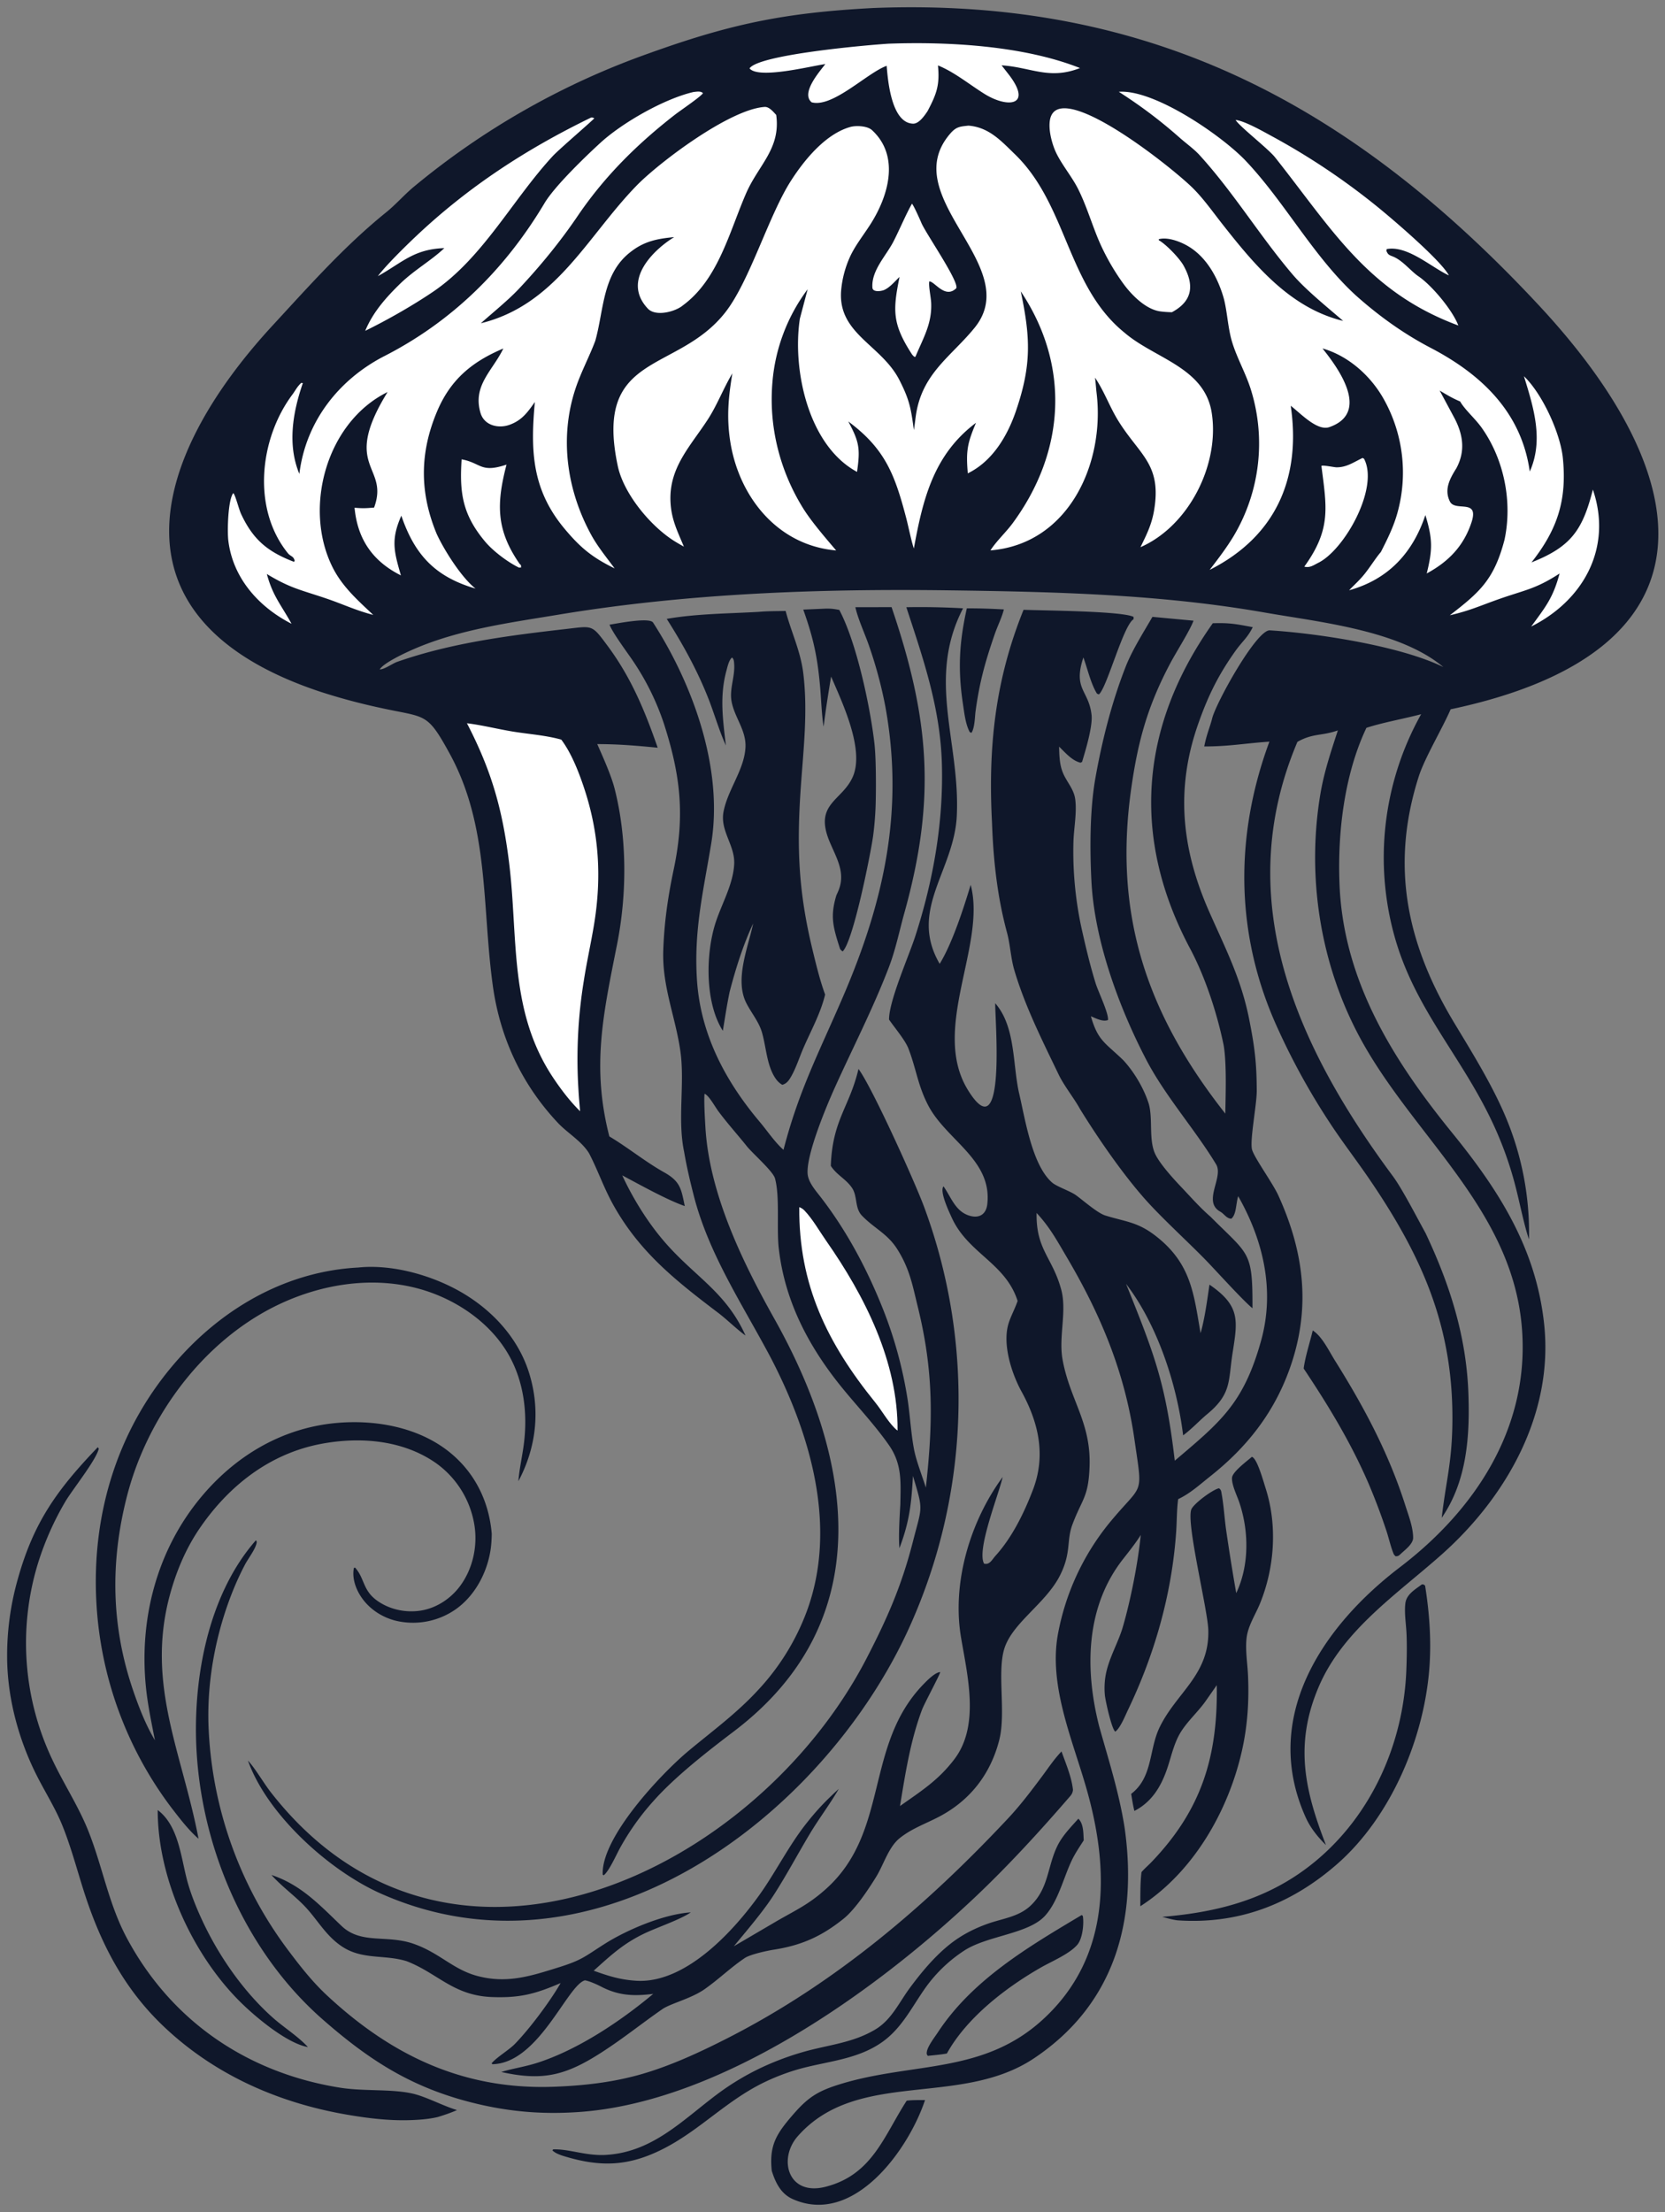
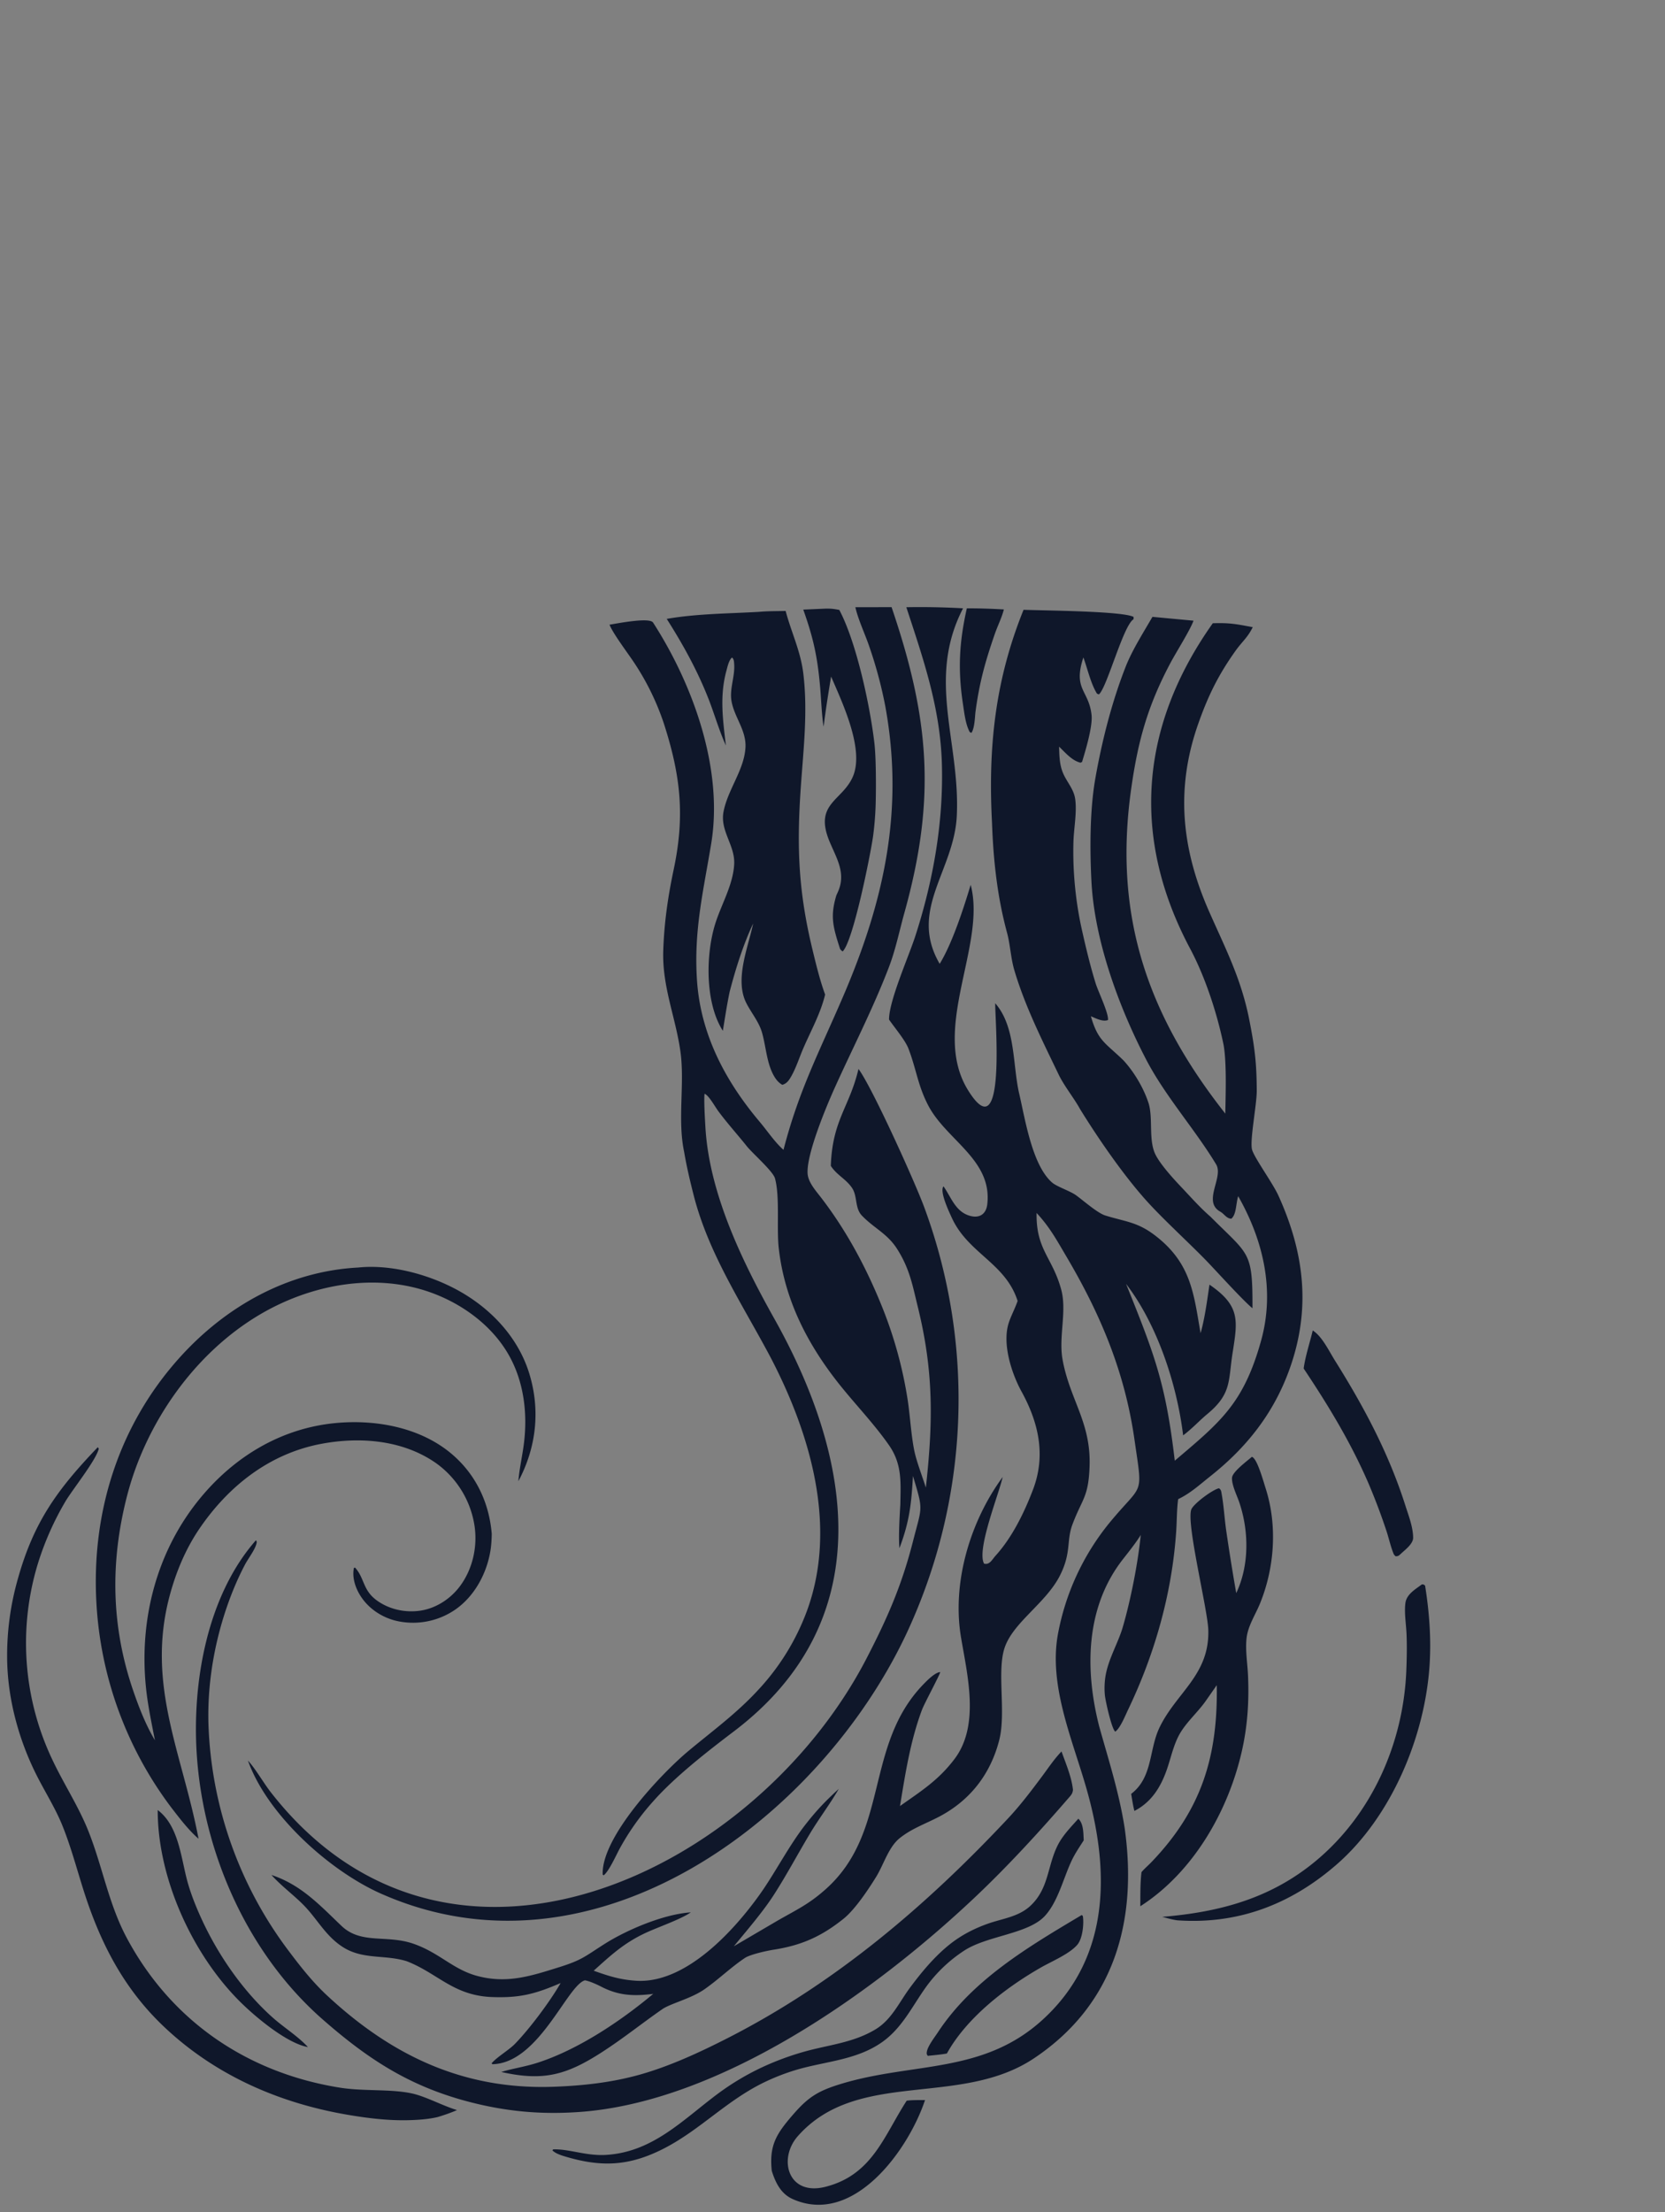
<svg xmlns="http://www.w3.org/2000/svg" viewBox="0 0 1542 2048" preserveAspectRatio="xMidYMid meet" fill="#0f172a">
  <rect x="0" y="0" width="1542" height="2048" fill="#808080" stroke="none" />
-   <path d="M808.476 7.427C1066.44-2.83 1253.69 98.452 1425.49 282.995c149.69 160.803 169.44 320.478-82.02 373.644-7.49 17.453-24.03 44.978-29.54 62.217-26.55 83.002-11.01 155.411 33.22 228.665 16.32 27.045 35.26 57.559 47.63 87.319 14.87 35.59 22.11 73.91 21.25 112.47-4.03-11.41-8.16-31.66-11.35-44.4-5.59-23.15-13.66-45.63-24.05-67.06-29.14-60.337-70.37-102.685-88.9-168.188a271.72 271.72 0 0 1 24.43-206.481c-15.6 4.15-36.17 7.809-50.69 12.631-20.29 42.721-26.67 96.242-24.99 142.698 2.9 90.245 49.16 164.253 104.45 232.27 43.34 53.31 77.95 107.32 85.22 177.81 8.51 82.44-34.97 159.19-95.07 212.59-41.02 36.44-91.34 69.99-113.66 122.1-22.83 53.27-13.19 95.97 6.59 146.78-7.42-7.19-14.39-15.91-18.64-25.31-41.84-92.44 15.14-176.99 87.19-231.91 69.49-52.98 119.09-128.1 113.15-218.28-7.62-115.72-106-183.52-154.63-280.375-33.55-66.642-44.61-144.193-32.14-217.695 3.42-20.14 9.79-39.002 16.09-58.317-15.17 5.329-23.09 2.451-37.46 10.628-62.23 146.678.04 283 88.34 401.959 8.7 11.71 22.74 39.07 30.31 52.74 22.37 47.31 37.72 95.21 39.68 147.92 1.48 40.02-1.28 81.64-24.66 115.68 3.53-31.63 8.98-48.86 9.78-83.73 2.09-91.2-27.37-157.72-78.03-231.56-11.29-16.44-24.6-33.78-35.36-50.26-18.38-27.87-34.54-57.139-48.32-87.547-39.35-85.829-40.29-177.282-7.69-265.408-21.68 1.423-37.23 4.454-60.34 4.441 2.03-10.626 5.36-18.265 7.18-25.344 2.76-13.406 41.16-82.907 53.57-82.133 44.66 2.784 120.97 14.455 160.68 33.974-40.73-34.138-114.42-41.532-165.21-50.434-96.99-16.999-195.231-19.299-293.422-20.593-120.628-1.59-242.42 2.828-361.573 22.642-44.531 7.362-91.025 13.552-132.755 31.551-7.544 3.254-28.136 12.672-32.09 18.985 4.2.21 11.662-5.379 16.221-6.98 50.17-17.612 103.921-24.413 156.492-30.431 24.774-2.836 23.549-4.259 38.123 15.329 21.993 29.56 34.613 60.085 46.622 94.604-20.499-1.967-35.436-3.284-55.984-3.364 5.203 11.763 12.868 28.854 16.001 40.961 11.761 45.943 11.56 98.033 2.334 144.522-12.767 64.331-23.765 112.953-7.14 177.725 16.777 9.95 33.487 23.6 50.808 33.28 15.063 8.42 15.773 15.47 19.063 31.21-16.605-5.78-41.431-19.7-57.913-28.43 9.764 21.18 23.368 43.14 38.591 60.87 28.24 32.9 57.139 46.51 75.582 87.4-7.314-5.1-17.281-14.91-25.298-20.99-38.574-29.26-71.9-55.42-96.287-98.37-9.758-17.19-14.436-32.15-23.234-49.2-6.814-11.28-20.129-18.97-28.742-28.09-33.516-35.53-53.78-78.818-60.487-127.217-10.175-73.429-3.025-147.489-40.033-215.004-21.221-38.715-21.758-32.844-63.909-42.174-19.2-4.096-38.171-9.199-56.836-15.287-198.07-66.325-158.194-214.206-42.939-338.985 33.576-36.35 66.394-73.432 105.15-104.674 8.35-6.732 16.611-16.109 25.105-23.222A712.57 712.57 0 0 1 600.628 49.516C676.884 22.05 726.59 11.781 808.476 7.427z" />
-   <path d="M896.878 116.306c19.04 1.5 30.264 14.1 43.188 26.627 48.562 47.069 48.093 122.057 101.544 165.185 27.89 23.873 73.97 31.985 80.58 73.943 7.53 47.795-21.05 104.879-65.98 124.508 5.7-11.619 10.33-20.814 12.56-33.768 7.4-43.16-13.21-51.172-33.1-83.235-8.01-12.915-12.88-27.138-21.54-39.972.65 4.879.92 9.819 1.5 14.691 7.62 64.283-25.441 139.287-98.368 145.251 5.484-8.594 14.384-16.726 20.645-25.24 48.643-66.152 53.524-145.666 7.442-214.57 8.978 42.797 10.199 68.067-4.562 111.067-7.918 23.064-21.8 46.394-44.489 57.407-1.789-21.053-.337-27.918 7.595-46.78-39.121 29.325-49.174 70.35-57.545 116.373-2.42-7.184-5.015-20.304-7.038-28.033-10.529-40.227-19.452-64.183-53.708-89.589 10.173 18.818 11.236 25.223 8.114 46.694-45.154-24.391-60.133-94.516-52.926-141.918l7.194-27.171a166.4 166.4 0 0 0-32.656 86.572c-3.395 40.606 6.819 81.243 28.318 115.962 7.825 12.637 21.057 27.874 30.746 39.282-2.467-.235-4.927-.539-7.377-.912-50.941-8.024-83.58-52.277-90.838-100.788-3.337-22.299-1.53-40.347 2.08-62.237-7.994 13.299-13.977 29.046-22.361 42.091-15.887 24.72-36.312 44.536-34.945 76.446.701 16.374 6.164 26.944 12.412 41.85a205.69 205.69 0 0 1-8.389-4.858c-22.532-13.928-47.396-44.18-52.814-69.647-22.595-106.194 54.788-85.301 99.546-142.349 22.656-28.878 40.04-89.452 60.847-121.888 12.342-19.24 32.118-43.574 55.351-49.876 5.467-1.368 15.466-.824 19.641 3.017 26.402 24.29 15.065 61.717-1.825 87.833-6.298 9.736-13.379 18.706-18.048 28.456-4.799 10.243-7.746 21.256-8.702 32.527-2.994 39.847 37.323 49.905 53.983 82.559 9.43 18.481 10.629 26.036 13.437 46.33.636-4.103 1.134-8.408 1.675-12.447 5.347-39.962 32.709-55.388 54.546-82.283 46.656-57.463-73.502-120.913-22.52-179.788 5.53-6.386 9.007-6.472 16.787-7.322zm139.302-31.321c32.82-2.49 95.53 40.668 117.58 63.967 36.17 38.206 62.59 88.498 101.83 124.456 21.23 18.943 44.13 35.436 69.32 48.584 47.12 24.599 84.13 59.614 91.85 114.556 13.05-29.237 3.54-59.292-5.39-88.235 17.03 16.226 33.7 52.681 36.02 75.682 3.96 39.335-5.22 66.419-29.04 96.651 36.93-14.571 47.41-30.235 56.85-67.41 18.29 53.523-8.41 102.402-57.12 126.786 13.5-18.402 20.24-26.582 26.3-49.104-22.34 14.543-32.27 15.267-56.28 23.74-17.41 6.14-26.77 10.665-45.36 14.928 27.72-21.389 40.95-33.003 50.6-69.803 7.56-35.124-.36-74.649-21.23-103.943-6.05-8.486-15.58-16.6-19.81-24.153-7.36-3.105-12.19-6.085-19-10.13l13.92 25.9c7.89 15.303 9.96 30.332 1.59 45.978-5.78 9.228-11.71 19.569-5.99 30.885 5 9.884 27.55-3.365 19.86 19.586-7.24 21.613-21 35.945-41.35 46.978 5.53-22.296 5.49-31.991-1.25-54.049-11.71 35.006-34.25 59.53-70.64 69.624 4.6-4.85 7.7-7.417 12.46-12.87 5.95-6.817 11.71-16.54 16.95-22.565 5.93-11.605 11.73-23.278 15.24-35.873a138.97 138.97 0 0 0-12.71-105.933c-12.08-21.448-32.68-39.844-56.58-46.647 11.08 13.964 46.54 58.779 6.39 72.833-11.21 3.925-26.35-12.412-35.81-19.761 9.82 67.054-13.99 121.126-75.1 151.936 7.83-10.166 15.65-20.379 22.27-31.383 24.42-41.061 30.14-90.597 15.72-136.142-4.65-14.674-12.82-28.827-17.29-43.769-3.85-12.876-4.31-27.428-7.58-39.939-5.47-19.361-16.29-39.177-34.44-49.22-6.97-3.853-17.9-7.846-25.86-5.653l.11.903c6.85 3.931 19.08 16.577 22.96 23.576 10.07 18.169 8.27 32.842-10.85 43.102-3.6-.083-7.32-.296-10.88-.794-13.21-1.842-26.2-14.939-33.68-25.101-9.87-13.412-18.72-29.309-24.9-44.774-5.8-14.532-10.4-29.479-17.436-43.51-6.257-12.481-17.267-24.926-22.011-37.397-2.938-7.722-5.525-18.555-3.952-26.815.629-3.299 2.227-6.511 5.125-8.364 23.184-14.83 110.184 54.876 127.374 72.077 9.94 9.942 18.3 21.883 27 32.942 29.83 37.899 62.8 77.87 111.97 89.768-14.34-12.397-34.85-28.919-46.91-43.085-30.36-35.661-54.34-75.559-86.07-110.396-5.17-5.682-12.48-10.867-18.34-16.051-18.23-16.125-35.95-29.43-56.43-42.569zm-393.875.183c2.964-.284 6.736-1.08 8.749 1.127-2.481 3.567-21.045 16.052-26.239 20.097-34.421 26.806-64.081 56.058-88.867 92.152-16.404 24.374-35.533 47.804-55.717 69.177-9.695 10.267-24.142 21.943-34.913 31.558 69.836-17.136 98.485-80.518 144.341-127.55 20.634-21.163 85.933-70.581 118.467-72.728 4.178-.276 7.907 4.363 10.738 7.397 4.325 30.936-16.153 46.162-27.565 71.871-15.616 35.542-25.791 80.042-58.73 104.338-6.905 5.934-25.268 10.857-32.564 3.125-25.026-26.525 6.635-55.453 24.378-66.217-15.407 1.424-27.529 3.748-40.018 13.451-26.625 20.167-24.956 53.912-33.062 82.574-5.581 14.805-13.186 28.883-18.204 43.892-15.25 45.618-8.228 94.572 14.751 136.285 5.658 10.27 14.068 20.63 21.376 30.496-20.637-10.106-31.564-19.022-46.241-36.555-30.543-36.488-31.74-72.51-27.647-117.494-6.638 9.405-11.824 16.848-23.261 21.041-10.409 3.815-23.612.776-27.067-10.916-7.561-25.586 11.435-39.256 21.122-59.649-28.964 12.237-48.932 28.668-61.441 58.455-16.075 38.276-16.155 74.889-.268 113.168 6.853 14.946 23.039 40.544 35.981 50.632-37.687-10.978-56.453-31.556-68.72-67.502-9.843 22.276-6.841 32.987-.391 55.288-26.206-13.098-40.236-33.62-42.929-62.645 7.515.677 10.491.494 18.084-.14 14.515-39.236-31.095-36.379 12.508-106.968-56.468 27.769-78.28 106.683-51.235 161.668 8.998 18.294 23.451 30.981 37.945 44.669-16.381-4.251-28.135-9.997-43.283-15.135-24.047-8.156-33.255-9.419-55.272-22.74 5.532 20.419 13.043 28.258 22.888 46.075-30.379-15.495-54.424-42.364-58.57-77.157-1.024-8.591-.364-37.492 4.595-43.792 1.937 1.507 5.01 14.496 7.285 19.373 11.173 23.954 24.804 34.916 48.726 44.163l.911-.63c-.98-4.792-3.781-4.125-6.335-7.282-33.483-41.395-26.341-105.994 4.148-146.85 2.906-3.894 4.381-7.381 8.292-10.86l1.409.247c-9.31 26.888-14.483 56.965-3.229 84.047 5.914-48.393 36.257-86.754 77.462-108.417 63.804-32.305 113.131-81.091 149.598-142.247 9.406-15.776 38.114-43.381 51.86-55.95 20.349-18.608 59.172-40.738 86.154-46.943zM432.434 669.543c14.014 1.746 28.15 5.325 42.121 7.643 14.873 2.466 30.778 3.442 45.261 7.535 9.491 12.569 16.364 30.402 21.29 45.295 13.751 41.577 16.187 82.212 9.135 125.409-2.86 17.523-6.821 34.868-9.529 52.417-5.503 33.692-7.159 67.9-4.935 101.968.329 6.31.964 12.63 1.468 18.93-9.279-9.08-17.68-20.15-24.884-30.928-41.32-61.836-32.236-129.743-40.931-199.628-6.115-49.145-16.262-84.814-38.996-128.641zm390.293-629.09C878.745 38.416 948.177 42.378 1000.2 63c-28.003 10.99-44.563-.304-71.112-2.409l-1.494-.109 7.193 9.225c21.532 28.578-1.802 30.445-22.993 17.243-13.968-8.702-28.225-20.449-43.12-26.379 1.744 18.253-1.214 26.314-9.621 42.285-2.875 4.329-8.046 11.753-13.376 11.624-20.397-.492-23.455-41.128-24.515-53.549-18.127 6.497-49.903 39.063-69.48 33.782-10.19-8.465 7.062-28.046 12.672-35.39-13.189 1.776-61.745 14.209-70.186 4.002 8.356-12.844 108.989-21.632 128.559-22.872zm321.623 70.628c7.94.659 25.32 10.509 32.65 14.507a636.68 636.68 0 0 1 99.86 66.835c14.86 12.159 57.73 48.863 64.99 62.532-16.16-7.365-38.29-28.007-57.59-24.359l-.3 1.622c1.35 3.118 2.04 3.729 5.47 5.021 9.46 3.562 16.75 13.447 24.2 18.538 12.44 8.409 31.66 31.453 36.97 45.563-84.06-31.113-117.11-89.382-169.83-155.793-6.22-7.845-33.2-28.776-36.42-34.466zm-596.921-2.256c1.811.016 1.209-.013 2.979.648-.465 1.133-32.645 28.701-38.481 35.019-37.312 40.399-64.768 94.408-110.886 125.624-19.206 13.001-42.611 26.277-62.799 36.156 7.167-17.325 19.288-30.898 32.482-43.76 13.257-12.796 28.92-21.474 40.769-32.818-28.433.935-39.025 13.492-61.54 25.949 7.521-10.083 26.222-28.363 35.664-37.262 48.582-45.787 101.845-80.398 161.812-109.556zm297.131 79.761c1.421 1.032 7.751 15.328 8.733 17.721 3.786 9.232 34.682 53.761 32.397 60.454-10.401 10.377-20.18-6.447-25.043-6.245-.825 4.245 1.517 14.517 1.744 20.151.776 19.299-7.536 32.518-14.57 49.587l-1.023.088c-.867-.805-1.661-1.481-2.305-2.475-18.229-28.157-17.688-40.682-11.393-71.5-4.406 4.086-8.481 9.318-13.931 11.942-2.738 1.318-10.88 2.548-11.202-1.982-1.132-15.925 12.683-29.446 19.542-42.848 5.958-11.641 10.786-23.565 17.051-34.893zm417.39 235.352l1.32.774c14.11 26.696-17.79 84.05-42.33 96.297-4.52 2.254-7.78 4.886-13 3.563 25.14-34.803 20.69-54.985 15.88-93.066-.18-1.412 11.58 1.056 13.77 1.1 9.4.19 16.11-4.744 24.36-8.668zm-834.426 1.3c18.209 3.343 17.406 12.98 41.579 4.882-9.422 36.148-9.725 60.312 12.026 91.736 1.785 1.894 1.266.787 1.478 3.489l-2.047.088c-10.396-5.077-23.837-15.168-31.261-24.018-21.115-25.17-23.797-45.4-21.775-76.177z" fill="#fff" />
-   <path d="M839.373 562.137c17.517-.323 35.041.014 52.533 1.009-33.942 65.684-2.547 123.464-5.793 192.062-2.412 50.983-44.921 87.208-15.85 137.069 11.629-18.888 22.197-51.576 28.7-73.119 14.876 55.773-37.496 133.669-2.382 190.202 35.822 57.68 24.651-67.804 25.129-80.569 19.121 21.898 15.991 57.1 22.177 83.599 5.527 23.68 11.986 66.31 30.533 82.41 4.305 3.73 16.578 7.78 21.872 11.55 6.738 4.81 19.948 16.58 27.298 18.89 17.9 5.61 29.4 5.85 45.47 17.99 34.08 25.75 36.41 54.05 42.81 90.98 3.88-13.29 6.19-30.99 8.25-44.93 28.96 19.77 26.05 33.48 21.34 63.65-3.95 25.34-.72 37.44-23.36 56.14-7.29 6.03-14.05 13.57-22.37 19.72-5.74-47.1-23.79-102.34-52.85-140.2 26.37 65.45 36.73 92.07 45.1 163.66 42.39-35.98 63.59-52.72 79.86-110.8 13.02-46.49 2.32-92.83-21.14-134.09-2.26 7.71-1.57 16.76-6.35 20.88-4.51-.22-6.41-4.28-10.03-6.42-17.28-9.4 3.56-32.19-4.24-44.24-19.6-32.36-46.92-62.82-64.48-96.47-25.29-48.464-48-110.352-50.8-165.221-1.53-29.881-1.51-66.289 3.64-95.418 6.2-35.005 15.46-71.543 28.54-104.45 6.16-15.174 16.16-30.804 24.32-44.967l38.05 3.55c-3.51 9.475-15.87 28.727-21.62 39.589-21.12 39.865-29.95 72.436-36.13 116.186-16.44 116.592 14.38 208.194 87.19 300.561.29-17.81 1.34-46.307-1.53-63.296-5.95-29.075-16.97-63.012-30.99-89.306-54.87-102.899-46.79-205.876 20.92-301.362 15.87-.499 21.54.755 37 3.629-4.83 9.86-9.74 13.152-16.14 22.162-15.89 22.357-25.3 41.583-34.39 67.442-21.28 60.499-15.27 116.264 10.4 174.261 15.23 34.419 29.49 61.871 36.91 99.492 4.97 25.203 6.85 39.835 6.94 65.748.04 13.02-6.71 46.72-4.31 54.74 2.36 7.85 19.14 30.91 24.3 42.25 24.23 53.35 30.37 105.25 10.3 161-14.73 40.89-39.75 72.4-73.47 99.1-9.65 7.64-18.35 15.72-29.61 21.05-1.31 9.46-1.18 20.44-1.84 30.09-3.91 57.26-19.83 113.34-44.63 165.01-2.45 5.11-7.2 17.01-11.77 20.12-3.35-2.33-9.15-28.62-9.66-33.9-.5-5.53-.35-11.11.46-16.6 2.47-16.38 11.76-31.22 16.15-46.27 7.31-25.03 14.14-59.69 16.64-85.31-4.12 6.84-11.44 16.02-16.45 22.41-34.85 44.42-35.45 102.5-21.98 155.02 8.82 31.56 18.53 61.6 23.55 94.07 12.01 85.55-9.3 163.18-84.03 213.04-68.637 45.81-163.396 9.5-218.699 72.04-18.489 20.91-9.21 55.69 25.563 46.9 43.512-11 54.183-47.22 75.287-79.74 4.978-.69 11.805-.55 16.974-.59-15.287 46.05-66.137 116.92-122.597 91.66-11.001-4.92-15.976-15.36-19.364-26.2-2.409-23.44 4.151-33.95 19.264-51.45 14.56-16.87 23.562-22.6 46.15-29.34 66.178-19.75 130.336-8.87 185.323-58.91 64.379-58.58 62.489-141.5 39.289-219.03-12.792-43.3-33.266-91.51-25.094-137.39a228.84 228.84 0 0 1 47.724-103.56c31.6-38.43 31.08-22.9 23.24-77.5-8.94-62.27-31.23-115.4-63.07-169.31-9.055-15.34-15.337-27.06-27.533-40.2-.634 34.1 14.679 41.03 22.79 70.89 5.484 20.19-2.611 43.8 1.292 65.05 6.844 37.26 26.351 57.87 24.991 98.41-.97 29.07-6.92 30.1-15.9 54.09-5.653 15.09-.815 26-11.553 47.21-13.055 25.79-43.795 43.56-51.409 67.41-7.061 22.11 1.719 59.77-4.883 85.24-8.159 31.49-27.148 55.87-56.225 70.93-12.497 6.47-24.742 10.67-35.749 19.43-10.468 8.33-14.865 24.43-21.959 35.95-7.269 11.81-19.61 30.27-30.136 38.73-20.433 16.41-38.967 24.67-64.766 28.7-6.364.99-21.756 4.38-26.662 7.66-13.064 8.74-23.925 19.51-37.399 28.96-12.267 8.61-31.494 13.19-39.039 18.42-19.516 13.54-35.94 26.94-56.248 40.02-32.684 21.04-54.019 26.88-92.934 18.13 10.845-3.3 21.936-4.75 34.002-8.67 37.523-12.21 76.659-38.46 106.729-63.62-18.054 2.26-32.098 1.68-48.286-6.75-3.84-1.99-10.908-5.18-14.974-5.79-16.426 4.58-42.739 76.78-85.619 77.65l-.812-.78c4.883-5.87 15.98-12.21 21.685-18.09 13.616-14.03 31.676-38.23 41.523-54.97l.756-1.3c-23.64 10.19-37.842 13.91-63.622 12.96-35.739-1.32-50.232-22.07-78.98-33.18-20.407-6.37-40.835-1.06-59.696-13.48-15.739-10.36-23.027-25.5-35.691-38.4-9.549-9.72-20.565-17.58-29.864-27.95 27.522 9.06 44.892 28.08 64.855 47.11 18.293 17.43 41.756 7.9 66.711 16.58 24.303 8.46 36.476 23.81 59.284 29.85 27.43 7.29 49.641-.05 74.967-7.96 21.904-6.84 24.094-9.89 42.475-21.57 21.053-13.38 55.206-27.73 80.067-29.4-8.879 6.35-31.047 13.96-42.08 19.15-19.974 9.4-31.696 20.36-47.836 34.88 13.858 4.93 24.208 8.29 39.16 9.28 46.055 3.03 91.158-46.63 115.489-81.07 13.791-19.53 26.335-44.25 41.878-64.01 10.233-13.01 18.026-21.13 30.466-32.55-7.526 13.17-18.22 27.34-26.313 40.79-11.409 18.96-22.206 39.37-34.122 57.78-10.116 15.63-24.775 32.59-36.739 47.14l40.651-23.82c17.717-10.15 28.691-15.03 44.272-28.88 59.563-52.94 35.642-133.07 90.626-189.8 3.269-3.38 10.867-11.16 15.572-11.29-.09 2.02-14.726 29.09-16.913 34.95-10.794 28.88-15.346 58.8-20.344 89.04 19.707-13.96 35.678-23.9 50.55-43.63 23.401-31.04 11.998-76.8 5.989-112.36-8.559-50.65 8.262-107.26 38.542-148.59-3.568 16.11-24.324 67.27-17.22 80.17 5.243 1.36 7.36-3.72 10.711-7.42 15.421-17.02 26.57-39.98 34.634-61.17 12.203-32.07 5-62.6-11.11-91.57-8.949-16.69-17.257-42.95-11.678-61.78 1.957-6.61 5.953-13.8 8.511-21.25-11.232-35.23-45.86-43.87-60.981-77.07-2.286-5.02-11.571-24.35-7.65-29.02 7.04 9.92 10.874 23.11 23.886 27.12 8.963 2.76 15.474-.95 16.644-10.42 4.844-41.42-37.932-59.36-54.775-91.78-9.584-18.45-10.962-33.545-18.204-52.374-3.08-8.01-12.768-19.304-17.998-26.934-.112-17.23 18.289-58.568 24.341-77.301 16.631-51.472 26.173-105.536 24.593-159.643-1.51-51.701-17.056-96.458-32.917-144.811zm-47.182-.004l33.516-.064c35.058 102.94 41.424 176.938 11.875 282.99-4.698 16.859-8.092 33.955-14.366 50.359-14.575 38.104-33.351 74.389-50.116 111.542-7.825 17.35-26.236 61.37-25.168 79.37.483 8.14 7.486 15.87 12.271 22.08 23.946 31.06 42.521 65.93 57.103 102.36 11.081 27.68 18.945 56.54 23.44 86.01 2.164 14.78 3.034 31.04 5.858 45.49 2.019 10.33 7.487 24.2 10.852 34.93 6.701-60.59 7.35-107.16-7.384-167.07-4.908-19.95-7.49-35.46-19.24-53.92-9.055-14.23-21.322-19.14-32.482-30.73-7.013-7.2-3.924-18.12-9.453-26.04-5.734-8.21-13.926-11.57-19.459-20.12 1.46-42.56 17.293-54.27 25.634-89.71 12.638 16.87 53.127 106.53 61.211 128.88 47.246 128.5 41.094 270.56-17.083 394.49-80.716 170.85-288.514 327.68-486.29 240.11-47.638-21.09-105.409-72.95-123.282-123.23 7.269 7.93 14.301 20.52 21.193 29.36 164.524 211.01 449 74.65 551.823-124.14 19.14-37.01 32.424-67.17 42.858-108.04 8.533-33.42 9.778-28.03.011-60.65-1.478 26.08-3.238 42.22-12.517 66.89-.98-10.72.173-29.5.817-40.46.349-20.56 1.789-37.34-10.607-55.06-14.424-20.63-32.058-38.59-47.543-58.3-28.726-36.71-49.107-76.97-54.431-123.78-2.113-18.58 1.149-47.42-3.464-64.67-1.809-6.76-20.753-23.13-26.137-29.89-7.794-9.79-17.996-21.17-25.639-31.43-3.649-4.62-9.156-15.37-13.485-17.12-.703 5.97.368 23.63.757 30.42 3.454 61.75 34.149 124.87 63.978 178.04 73.784 131.51 96.244 280.26-37.435 381.7-23.774 18.04-54.579 41.89-74.748 64.73-12.141 13.47-22.66 28.33-31.339 44.25-3.154 5.86-9.961 21.04-14.711 24.4l-.824-.66c-1.588-34.38 54.076-93.33 79.273-114.37 22.434-18.72 44.787-34.86 65.075-56.98a217.77 217.77 0 0 0 44.659-72.42c28.649-77.76 3.634-163.36-32.981-234-26.117-49.52-57.795-96.25-71.787-151.19-3.536-13.88-6.463-26.32-8.905-40.5-6.192-29.79.781-63.07-3.367-92.56-4.533-32.228-17.072-60.084-15.885-93.813.916-25.985 4.3-49.344 9.686-74.828 10.488-49.632 6.377-86.833-9.065-134.772-6.91-20.824-16.689-40.583-29.053-58.708-5.478-8.055-17.286-23.858-20.918-31.969l-.447-1.023c6.624-1.043 37.059-7.123 40.375-1.957 36.98 57.423 65.192 135.243 53.857 204.394-7.268 44.337-16.258 80.273-13.213 126.594 3.284 49.956 26.03 93.202 58.025 131.122 7.207 8.54 13.846 18.69 22.1 26.02 14.264-55.23 32.974-90.287 55.308-142.22 37.962-88.271 56.527-172.352 38.984-268.404-3.778-19.664-9.037-39.014-15.733-57.885-3.659-10.255-9.751-23.554-11.982-33.848z" />
-   <path fill="#fff" d="M740.238 1117.52c1.919.81 3.307 1.57 4.761 3.08 7.631 7.97 13.801 19.01 20.151 28.09 35.693 51.04 66.629 112.05 66.107 175.7-1.084-.76-2.028-1.65-2.956-2.59-6.751-6.88-11.553-15.86-17.64-23.38-44.52-55-71.016-108.89-70.423-180.9z" />
+   <path d="M839.373 562.137c17.517-.323 35.041.014 52.533 1.009-33.942 65.684-2.547 123.464-5.793 192.062-2.412 50.983-44.921 87.208-15.85 137.069 11.629-18.888 22.197-51.576 28.7-73.119 14.876 55.773-37.496 133.669-2.382 190.202 35.822 57.68 24.651-67.804 25.129-80.569 19.121 21.898 15.991 57.1 22.177 83.599 5.527 23.68 11.986 66.31 30.533 82.41 4.305 3.73 16.578 7.78 21.872 11.55 6.738 4.81 19.948 16.58 27.298 18.89 17.9 5.61 29.4 5.85 45.47 17.99 34.08 25.75 36.41 54.05 42.81 90.98 3.88-13.29 6.19-30.99 8.25-44.93 28.96 19.77 26.05 33.48 21.34 63.65-3.95 25.34-.72 37.44-23.36 56.14-7.29 6.03-14.05 13.57-22.37 19.72-5.74-47.1-23.79-102.34-52.85-140.2 26.37 65.45 36.73 92.07 45.1 163.66 42.39-35.98 63.59-52.72 79.86-110.8 13.02-46.49 2.32-92.83-21.14-134.09-2.26 7.71-1.57 16.76-6.35 20.88-4.51-.22-6.41-4.28-10.03-6.42-17.28-9.4 3.56-32.19-4.24-44.24-19.6-32.36-46.92-62.82-64.48-96.47-25.29-48.464-48-110.352-50.8-165.221-1.53-29.881-1.51-66.289 3.64-95.418 6.2-35.005 15.46-71.543 28.54-104.45 6.16-15.174 16.16-30.804 24.32-44.967l38.05 3.55c-3.51 9.475-15.87 28.727-21.62 39.589-21.12 39.865-29.95 72.436-36.13 116.186-16.44 116.592 14.38 208.194 87.19 300.561.29-17.81 1.34-46.307-1.53-63.296-5.95-29.075-16.97-63.012-30.99-89.306-54.87-102.899-46.79-205.876 20.92-301.362 15.87-.499 21.54.755 37 3.629-4.83 9.86-9.74 13.152-16.14 22.162-15.89 22.357-25.3 41.583-34.39 67.442-21.28 60.499-15.27 116.264 10.4 174.261 15.23 34.419 29.49 61.871 36.91 99.492 4.97 25.203 6.85 39.835 6.94 65.748.04 13.02-6.71 46.72-4.31 54.74 2.36 7.85 19.14 30.91 24.3 42.25 24.23 53.35 30.37 105.25 10.3 161-14.73 40.89-39.75 72.4-73.47 99.1-9.65 7.64-18.35 15.72-29.61 21.05-1.31 9.46-1.18 20.44-1.84 30.09-3.91 57.26-19.83 113.34-44.63 165.01-2.45 5.11-7.2 17.01-11.77 20.12-3.35-2.33-9.15-28.62-9.66-33.9-.5-5.53-.35-11.11.46-16.6 2.47-16.38 11.76-31.22 16.15-46.27 7.31-25.03 14.14-59.69 16.64-85.31-4.12 6.84-11.44 16.02-16.45 22.41-34.85 44.42-35.45 102.5-21.98 155.02 8.82 31.56 18.53 61.6 23.55 94.07 12.01 85.55-9.3 163.18-84.03 213.04-68.637 45.81-163.396 9.5-218.699 72.04-18.489 20.91-9.21 55.69 25.563 46.9 43.512-11 54.183-47.22 75.287-79.74 4.978-.69 11.805-.55 16.974-.59-15.287 46.05-66.137 116.92-122.597 91.66-11.001-4.92-15.976-15.36-19.364-26.2-2.409-23.44 4.151-33.95 19.264-51.45 14.56-16.87 23.562-22.6 46.15-29.34 66.178-19.75 130.336-8.87 185.323-58.91 64.379-58.58 62.489-141.5 39.289-219.03-12.792-43.3-33.266-91.51-25.094-137.39a228.84 228.84 0 0 1 47.724-103.56c31.6-38.43 31.08-22.9 23.24-77.5-8.94-62.27-31.23-115.4-63.07-169.31-9.055-15.34-15.337-27.06-27.533-40.2-.634 34.1 14.679 41.03 22.79 70.89 5.484 20.19-2.611 43.8 1.292 65.05 6.844 37.26 26.351 57.87 24.991 98.41-.97 29.07-6.92 30.1-15.9 54.09-5.653 15.09-.815 26-11.553 47.21-13.055 25.79-43.795 43.56-51.409 67.41-7.061 22.11 1.719 59.77-4.883 85.24-8.159 31.49-27.148 55.87-56.225 70.93-12.497 6.47-24.742 10.67-35.749 19.43-10.468 8.33-14.865 24.43-21.959 35.95-7.269 11.81-19.61 30.27-30.136 38.73-20.433 16.41-38.967 24.67-64.766 28.7-6.364.99-21.756 4.38-26.662 7.66-13.064 8.74-23.925 19.51-37.399 28.96-12.267 8.61-31.494 13.19-39.039 18.42-19.516 13.54-35.94 26.94-56.248 40.02-32.684 21.04-54.019 26.88-92.934 18.13 10.845-3.3 21.936-4.75 34.002-8.67 37.523-12.21 76.659-38.46 106.729-63.62-18.054 2.26-32.098 1.68-48.286-6.75-3.84-1.99-10.908-5.18-14.974-5.79-16.426 4.58-42.739 76.78-85.619 77.65l-.812-.78c4.883-5.87 15.98-12.21 21.685-18.09 13.616-14.03 31.676-38.23 41.523-54.97l.756-1.3c-23.64 10.19-37.842 13.91-63.622 12.96-35.739-1.32-50.232-22.07-78.98-33.18-20.407-6.37-40.835-1.06-59.696-13.48-15.739-10.36-23.027-25.5-35.691-38.4-9.549-9.72-20.565-17.58-29.864-27.95 27.522 9.06 44.892 28.08 64.855 47.11 18.293 17.43 41.756 7.9 66.711 16.58 24.303 8.46 36.476 23.81 59.284 29.85 27.43 7.29 49.641-.05 74.967-7.96 21.904-6.84 24.094-9.89 42.475-21.57 21.053-13.38 55.206-27.73 80.067-29.4-8.879 6.35-31.047 13.96-42.08 19.15-19.974 9.4-31.696 20.36-47.836 34.88 13.858 4.93 24.208 8.29 39.16 9.28 46.055 3.03 91.158-46.63 115.489-81.07 13.791-19.53 26.335-44.25 41.878-64.01 10.233-13.01 18.026-21.13 30.466-32.55-7.526 13.17-18.22 27.34-26.313 40.79-11.409 18.96-22.206 39.37-34.122 57.78-10.116 15.63-24.775 32.59-36.739 47.14l40.651-23.82c17.717-10.15 28.691-15.03 44.272-28.88 59.563-52.94 35.642-133.07 90.626-189.8 3.269-3.38 10.867-11.16 15.572-11.29-.09 2.02-14.726 29.09-16.913 34.95-10.794 28.88-15.346 58.8-20.344 89.04 19.707-13.96 35.678-23.9 50.55-43.63 23.401-31.04 11.998-76.8 5.989-112.36-8.559-50.65 8.262-107.26 38.542-148.59-3.568 16.11-24.324 67.27-17.22 80.17 5.243 1.36 7.36-3.72 10.711-7.42 15.421-17.02 26.57-39.98 34.634-61.17 12.203-32.07 5-62.6-11.11-91.57-8.949-16.69-17.257-42.95-11.678-61.78 1.957-6.61 5.953-13.8 8.511-21.25-11.232-35.23-45.86-43.87-60.981-77.07-2.286-5.02-11.571-24.35-7.65-29.02 7.04 9.92 10.874 23.11 23.886 27.12 8.963 2.76 15.474-.95 16.644-10.42 4.844-41.42-37.932-59.36-54.775-91.78-9.584-18.45-10.962-33.545-18.204-52.374-3.08-8.01-12.768-19.304-17.998-26.934-.112-17.23 18.289-58.568 24.341-77.301 16.631-51.472 26.173-105.536 24.593-159.643-1.51-51.701-17.056-96.458-32.917-144.811zm-47.182-.004l33.516-.064c35.058 102.94 41.424 176.938 11.875 282.99-4.698 16.859-8.092 33.955-14.366 50.359-14.575 38.104-33.351 74.389-50.116 111.542-7.825 17.35-26.236 61.37-25.168 79.37.483 8.14 7.486 15.87 12.271 22.08 23.946 31.06 42.521 65.93 57.103 102.36 11.081 27.68 18.945 56.54 23.44 86.01 2.164 14.78 3.034 31.04 5.858 45.49 2.019 10.33 7.487 24.2 10.852 34.93 6.701-60.59 7.35-107.16-7.384-167.07-4.908-19.95-7.49-35.46-19.24-53.92-9.055-14.23-21.322-19.14-32.482-30.73-7.013-7.2-3.924-18.12-9.453-26.04-5.734-8.21-13.926-11.57-19.459-20.12 1.46-42.56 17.293-54.27 25.634-89.71 12.638 16.87 53.127 106.53 61.211 128.88 47.246 128.5 41.094 270.56-17.083 394.49-80.716 170.85-288.514 327.68-486.29 240.11-47.638-21.09-105.409-72.95-123.282-123.23 7.269 7.93 14.301 20.52 21.193 29.36 164.524 211.01 449 74.65 551.823-124.14 19.14-37.01 32.424-67.17 42.858-108.04 8.533-33.42 9.778-28.03.011-60.65-1.478 26.08-3.238 42.22-12.517 66.89-.98-10.72.173-29.5.817-40.46.349-20.56 1.789-37.34-10.607-55.06-14.424-20.63-32.058-38.59-47.543-58.3-28.726-36.71-49.107-76.97-54.431-123.78-2.113-18.58 1.149-47.42-3.464-64.67-1.809-6.76-20.753-23.13-26.137-29.89-7.794-9.79-17.996-21.17-25.639-31.43-3.649-4.62-9.156-15.37-13.485-17.12-.703 5.97.368 23.63.757 30.42 3.454 61.75 34.149 124.87 63.978 178.04 73.784 131.51 96.244 280.26-37.435 381.7-23.774 18.04-54.579 41.89-74.748 64.73-12.141 13.47-22.66 28.33-31.339 44.25-3.154 5.86-9.961 21.04-14.711 24.4l-.824-.66c-1.588-34.38 54.076-93.33 79.273-114.37 22.434-18.72 44.787-34.86 65.075-56.98a217.77 217.77 0 0 0 44.659-72.42c28.649-77.76 3.634-163.36-32.981-234-26.117-49.52-57.795-96.25-71.787-151.19-3.536-13.88-6.463-26.32-8.905-40.5-6.192-29.79.781-63.07-3.367-92.56-4.533-32.228-17.072-60.084-15.885-93.813.916-25.985 4.3-49.344 9.686-74.828 10.488-49.632 6.377-86.833-9.065-134.772-6.91-20.824-16.689-40.583-29.053-58.708-5.478-8.055-17.286-23.858-20.918-31.969l-.447-1.023c6.624-1.043 37.059-7.123 40.375-1.957 36.98 57.423 65.192 135.243 53.857 204.394-7.268 44.337-16.258 80.273-13.213 126.594 3.284 49.956 26.03 93.202 58.025 131.122 7.207 8.54 13.846 18.69 22.1 26.02 14.264-55.23 32.974-90.287 55.308-142.22 37.962-88.271 56.527-172.352 38.984-268.404-3.778-19.664-9.037-39.014-15.733-57.885-3.659-10.255-9.751-23.554-11.982-33.848" />
  <path d="M947.94 564.521c17.257.731 91.77 1.12 101.91 6.594l-.01 2.131c-9.57 5.574-24.8 64.025-32.18 69.613l-1.74-.727c-5.77-9.371-8.74-23.02-12.57-33.492-9.854 29.716 5 30.156 7.56 53.124 1.2 10.707-5.55 32.852-8.78 43.591l-1.42.717c-7.874-1.804-14.205-9.435-19.864-14.859.228 8.046.338 16.031 3.312 23.632 3.478 8.886 10.431 15.413 11.658 25.238 1.591 12.747-1.33 26.649-1.687 39.497-.748 26.897 1.976 55.113 7.871 81.365 3.73 16.628 7.71 33.341 12.77 49.617 2.28 7.345 12.09 27.438 11.36 33.723-4.74 1.972-11.44-1.657-15.84-3.45 6.6 23.018 13.42 24.524 30.09 40.739 10.14 10.97 19.1 26.246 23.53 40.336 4.07 14.35-.48 34.17 6.45 47.46 4.91 9.4 16.63 22.18 23.98 29.93 8.71 9.19 17.14 18.79 26.65 27.01 35.97 36.12 39.11 31.41 38.96 84.82-8.74-7.03-33.75-34.81-43.45-44.77-16.83-17.24-39.93-38.18-55.5-55.62-21.15-23.69-44.06-56.97-60.72-83.96-5.816-10.56-14.719-21.35-19.918-32.162-15.09-31.394-31.275-63.399-41.094-96.888-3.143-10.719-3.715-23.492-6.609-34.176-9.087-33.562-12.687-66.999-13.937-101.664-3.679-70.022 2.773-131.908 29.218-197.369zm-244.963 1.907c8.074-.764 16.494-.601 24.618-.843 5.258 19.902 13.805 36.919 16.363 57.867 4.27 34.962.197 69.574-2.254 104.473-3.936 56.034-2.373 97.211 10.92 151.869 3.387 13.927 6.63 27.416 11.542 40.917-4.179 17.518-13.285 33.668-20.357 50.114-3.605 8.384-6.445 17.522-10.936 25.462-2.103 3.723-4.132 6.843-8.389 7.993-2.746-1.63-4.663-3.55-6.444-6.218-7.981-11.93-8.418-28.797-12.375-42.347-2.913-9.973-9.894-18.039-14.514-27.187-10.972-21.725 1.717-51.505 6.391-73.641-9.309 19.838-16.275 42.075-21.79 63.276-2.516 11.948-4.317 24.069-6.304 36.117-16.747-26.182-16.037-71.964-6.498-100.776 5.778-17.452 15.835-34.491 16.991-53.124 1.098-17.692-13.28-31.05-9.861-48.908 3.933-20.543 19.157-38.674 20.317-59.422.893-15.954-10.246-27.895-12.901-42.888-2.042-11.529 3.367-22.941 2.435-34.711-.181-2.291-.219-4.218-1.997-5.754-.257.268-.524.526-.769.803-2.308 2.602-3.488 8.023-4.386 11.329-6.476 23.823-3.269 45.374-.51 69.333-6.47-14.283-10.766-29.771-16.566-44.376-10.264-25.85-23.336-49.402-38.213-72.843 27.702-4.86 57.383-4.875 85.487-6.515zM236.986 1425.95c.956 1.14.864 1.75.474 3.26-1.504 5.81-7.643 13.69-10.571 19.22a265.08 265.08 0 0 0-10.909 23.52c-15.815 39-24.29 82.93-22.9 125.02a369.06 369.06 0 0 0 75.472 210.68c10.609 14.11 21.49 27.73 34.446 39.77 60.294 56.04 127.133 87.64 210.781 84.38 26.373-1.02 52.387-3.88 77.884-10.94 27.994-7.75 55.981-20.7 81.845-33.87 99.814-50.81 184.237-122.56 260.467-204.01 11.109-11.87 21.35-25.43 31.071-38.46 5.556-7.45 10.814-15.4 17.179-22.17l.874-.92c4.048 11.4 9.351 23.59 10.623 35.67-.412 2.57-1.004 3.86-2.697 5.82-28.07 32.48-57.47 64.62-88.701 94.07-92.951 87.64-235.927 189.54-366.858 198.27-32.593 2.18-62.252-.14-93.956-7.69-58.327-13.9-98.178-39.04-142.842-78.22-69.584-61.04-110.615-154.24-116.487-245.94-4.244-66.25 9.677-146.07 54.805-197.46zm94.692-252.52c29.439-3.09 63.336 5.87 89.302 19.42 31.856 16.63 58.589 44 69.238 78.84 10.356 33.88 6.474 68.4-10.128 99.55.874-11.26 3.491-22.54 4.972-33.75 3.805-28.79.222-59.11-14.674-84.47-17.951-30.55-51.073-51.98-84.96-60.63-48.783-12.46-101.832-.75-144.599 24.46-60.943 35.93-106.037 100.76-123.387 168.83-15.478 60.73-14.454 119.94 5.868 179.3 5.383 15.73 11.653 31.8 20.172 46.11-3.083-15.92-6.53-32.04-8.225-48.17-6.589-62.74 9.387-125.95 49.43-175.09 31.725-38.93 75.118-65.48 125.764-70.39 37.138-3.59 78.367 3.8 107.502 28.25 22.622 18.99 35.049 45.19 37.472 74.35-.1 5.32-.414 10.76-1.297 16-3.509 20.85-14.635 41.52-32.154 53.82-15.269 10.65-34.191 14.67-52.471 11.17-14.025-2.65-27.126-10.79-35.075-22.75-5.067-7.61-8.528-17.51-6.687-26.71l1.03-.41c8.919 9.74 7.008 20.72 19.949 30.25 11.569 8.52 26.695 11.8 40.834 9.62 14.688-2.27 28.129-11.22 36.817-23.14 11.767-16.15 16.199-37.31 12.844-56.91a87.44 87.44 0 0 0-35.557-56.58c-30.561-21.32-69.995-24.47-105.763-17.82-47.961 8.92-86.085 38.84-113.138 78.51-12.959 19-21.979 40.74-27.827 62.92-21.639 82.08 11.983 145.35 26.934 224.21-.512-.43-1.014-.87-1.508-1.32-8.609-7.86-16.314-17.94-23.422-27.16a346.35 346.35 0 0 1-69.677-190.35c-4.571-83.5 20.579-163.57 76.679-226.11 42.959-47.9 100.836-80.39 165.743-83.85zm827.742 175.19c.99.59 1.06.54 1.95 1.57 4.22 4.91 8.83 21.53 10.95 28.23 10.8 34.12 8.08 73.01-5.4 106.04-4.22 10.34-11.06 20.5-12.4 31.74-1.34 11.36.79 23.44 1.3 34.87 1.03 23.18-.35 45.67-5.34 68.38-12.37 56.29-45.03 113.67-94.41 145.27.08-10.51-.14-21.13 1.09-31.58 2.74-3.24 6.1-6.04 9.05-9.11 46.54-48.42 61.74-97.78 60.67-163.98l-10.67 15.26c-6.98 9.68-16.27 17.96-22.57 28.03-5.93 9.45-8.54 21.11-11.92 31.63-5.64 17.57-14.24 32.81-31.12 41.5-1.36-5.14-2.09-10.52-2.99-15.77 20.25-15.49 16.27-41.05 26.43-61.84 15.74-32.25 46.15-48.42 45-89.81-.53-19.38-21.3-101.73-15.46-112.29 3.1-5.61 19.48-17.72 25.36-19 2.06 1.53 2.04 2.78 2.49 5.32 1.92 10.73 2.55 21.93 4.04 32.76 2.86 19.71 6 39.37 9.44 58.98 12.22-25.78 11.81-57.6 2.75-84.22-2.1-6.19-7.1-16.11-6.64-22.61.39-5.53 14.2-15.61 18.4-19.37zm-1068.886-8.83l.96 1.29c-2.361 10.51-24.102 37.5-30.928 48.93a271.36 271.36 0 0 0-25.205 56.63 251.49 251.49 0 0 0 13.276 182.75c10.343 21.93 23.84 42.45 32.906 64.98 13.348 33.17 18.923 68.1 36.013 99.96 41.157 76.73 111.407 124.51 196.952 138.29 22.345 3.6 46.921 1.07 66.947 5.39 12.744 2.74 28.134 11.28 41.793 15.42-5.901 2.59-11.802 4.6-17.967 6.46-8.527 2-17.933 2.65-26.672 2.88-19.212.52-38.789-1.91-57.686-5.18-63.445-10.98-122.372-36.94-169.465-81.72-37.241-35.41-58.861-77.83-74.181-126.24-6.294-19.89-11.747-40.46-19.582-59.79-6.267-15.47-15.546-30.25-23.149-45.13-16.65-32.59-27.061-70.05-27.899-106.71-.539-25.87 2.813-51.67 9.944-76.55 14.747-52.63 36.508-82.55 73.943-121.66zM764.62 563.439c5.534-.055 7.222.208 12.667 1.185 15.987 30.091 28.542 89.244 32.515 123.297 1.539 13.189 1.562 39.026 1.263 52.827a289.71 289.71 0 0 1-2.474 33.321c-2.307 16.456-18.364 97.313-28.179 106.732-1.007-.688-2.161-1.588-2.541-2.768-6.463-20.07-9.167-29.804-3.257-49.281.648-1.352 1.263-2.719 1.843-4.102 7.022-16.877-1.924-30.465-8.286-45.841-14.506-35.061 11.935-37.258 21.698-59.856 10.921-25.279-9.837-68.576-20.161-92.648-2.653 16.04-4.925 30.21-6.936 46.43-1.652-9.281-2.291-25.817-3.16-35.877-2.467-28.561-6.241-45.966-15.686-72.516l20.694-.903zM998.691 1683.68c4.959 4.72 4.599 13.72 4.979 20.03-4.026 6.31-8.157 12.3-11.346 19.11-7.556 16.12-12.578 37.86-24.716 50.96-15.412 16.64-53.13 18.12-74.427 31.88a133.45 133.45 0 0 0-35.718 34.02c-12.65 17.68-21.733 37.26-39.87 50.36-21.593 15.59-47.681 17.81-72.647 24.09-11.861 2.99-23.725 7.29-34.811 12.45-36.064 16.8-60.622 44.41-94.473 61.99-33.407 17.36-60.106 18.06-95.596 6.8-3.211-1.22-5.895-2.22-8.467-4.61l.702-.96c14.877-.5 30.39 6.17 48.703 5.13 43.313-2.47 70.985-32.12 103.374-56.31a238.54 238.54 0 0 1 42.453-25.29c13.307-6.12 27.112-11.09 41.264-14.87 21.709-5.7 42.933-7.86 62.647-19.71 14.942-8.97 21.746-24.69 31.792-38.29 10.713-14.49 22.957-29.25 37.107-40.5 10.599-8.42 22.233-14.44 34.965-18.98 13.96-4.99 28.908-6.34 40.099-17.04 16.738-16.01 15.206-36.3 24.794-55.51 4.628-9.28 12.339-17.08 19.192-24.75zm318.199-216.94c1.91.1 1.6.13 2.94 1.21 3.89 24.56 5.76 49.2 4.1 74.05-4.43 66.18-35.53 140.15-86.08 184.11-42.4 36.86-91.12 55.57-147.51 51.64-4.73-.64-9.33-1.99-13.94-3.2 53.23-4.4 100.44-17.04 142.22-51.78 51.99-43.23 81.11-109.15 83.8-176.17.45-11.17.67-22.43.22-33.6-.37-9.24-2.23-19.82-1.08-28.86 1.06-8.27 9.23-12.81 15.33-17.4zm-101.11-235.1c1.24.88 2.43 1.8 3.55 2.83 6.79 6.28 12.23 17.45 17.21 25.4 26.83 42.84 49.63 85.57 65.01 133.89 2.96 9.28 7.16 20.02 7.19 29.85.01 5.65-7.32 11.02-11.16 14.64-2.02 1.76-2.24 2.42-5.01 2.5-.93-.75-1.57-1.41-2.02-2.54-2.68-6.65-4.25-14.05-6.51-20.89-4.87-14.7-10.33-29.19-16.38-43.45-16.42-38.14-37.34-72.56-60.31-106.97 1.61-11.7 5.69-23.71 8.43-35.26zm-213.93 541.18l1.02 1.03c1.13 7.12-.24 20.92-5.231 26.64-7.477 8.56-23.599 15.21-33.585 20.92-32.535 18.59-68.737 46.43-87.127 79.64-5.788 1.08-11.805 1.51-17.657 2.18-1.019-1.45-1.175-1.78-.924-3.6.741-5.36 7.26-13.63 10.252-18.18 32.144-48.9 84.141-79.34 133.252-108.63zm-855.796-97.15c20.159 15.11 21.583 45.99 28.165 68.43 3.38 11.53 8.034 22.9 13.094 33.78 15.264 32.82 37.959 65.53 65.012 89.7 10.312 9.22 22.589 16.73 32.108 26.72l.732.79c-19.687-3.48-49.159-28.32-63.237-42.39-44.14-44.12-75.95-114.27-75.874-177.03zm749.36-1112.482c11.984-.054 22.309.34 34.291 1.001-1.925 7.703-5.701 14.932-8.456 22.901-9.061 26.209-14.228 44.94-17.891 72.395-.51 5.219-.836 14.935-3.701 18.969l-1.543-.715c-3.916-7.243-4.989-17.385-6.232-25.543-4.908-32.22-3.546-57.509 3.532-89.008z" />
</svg>